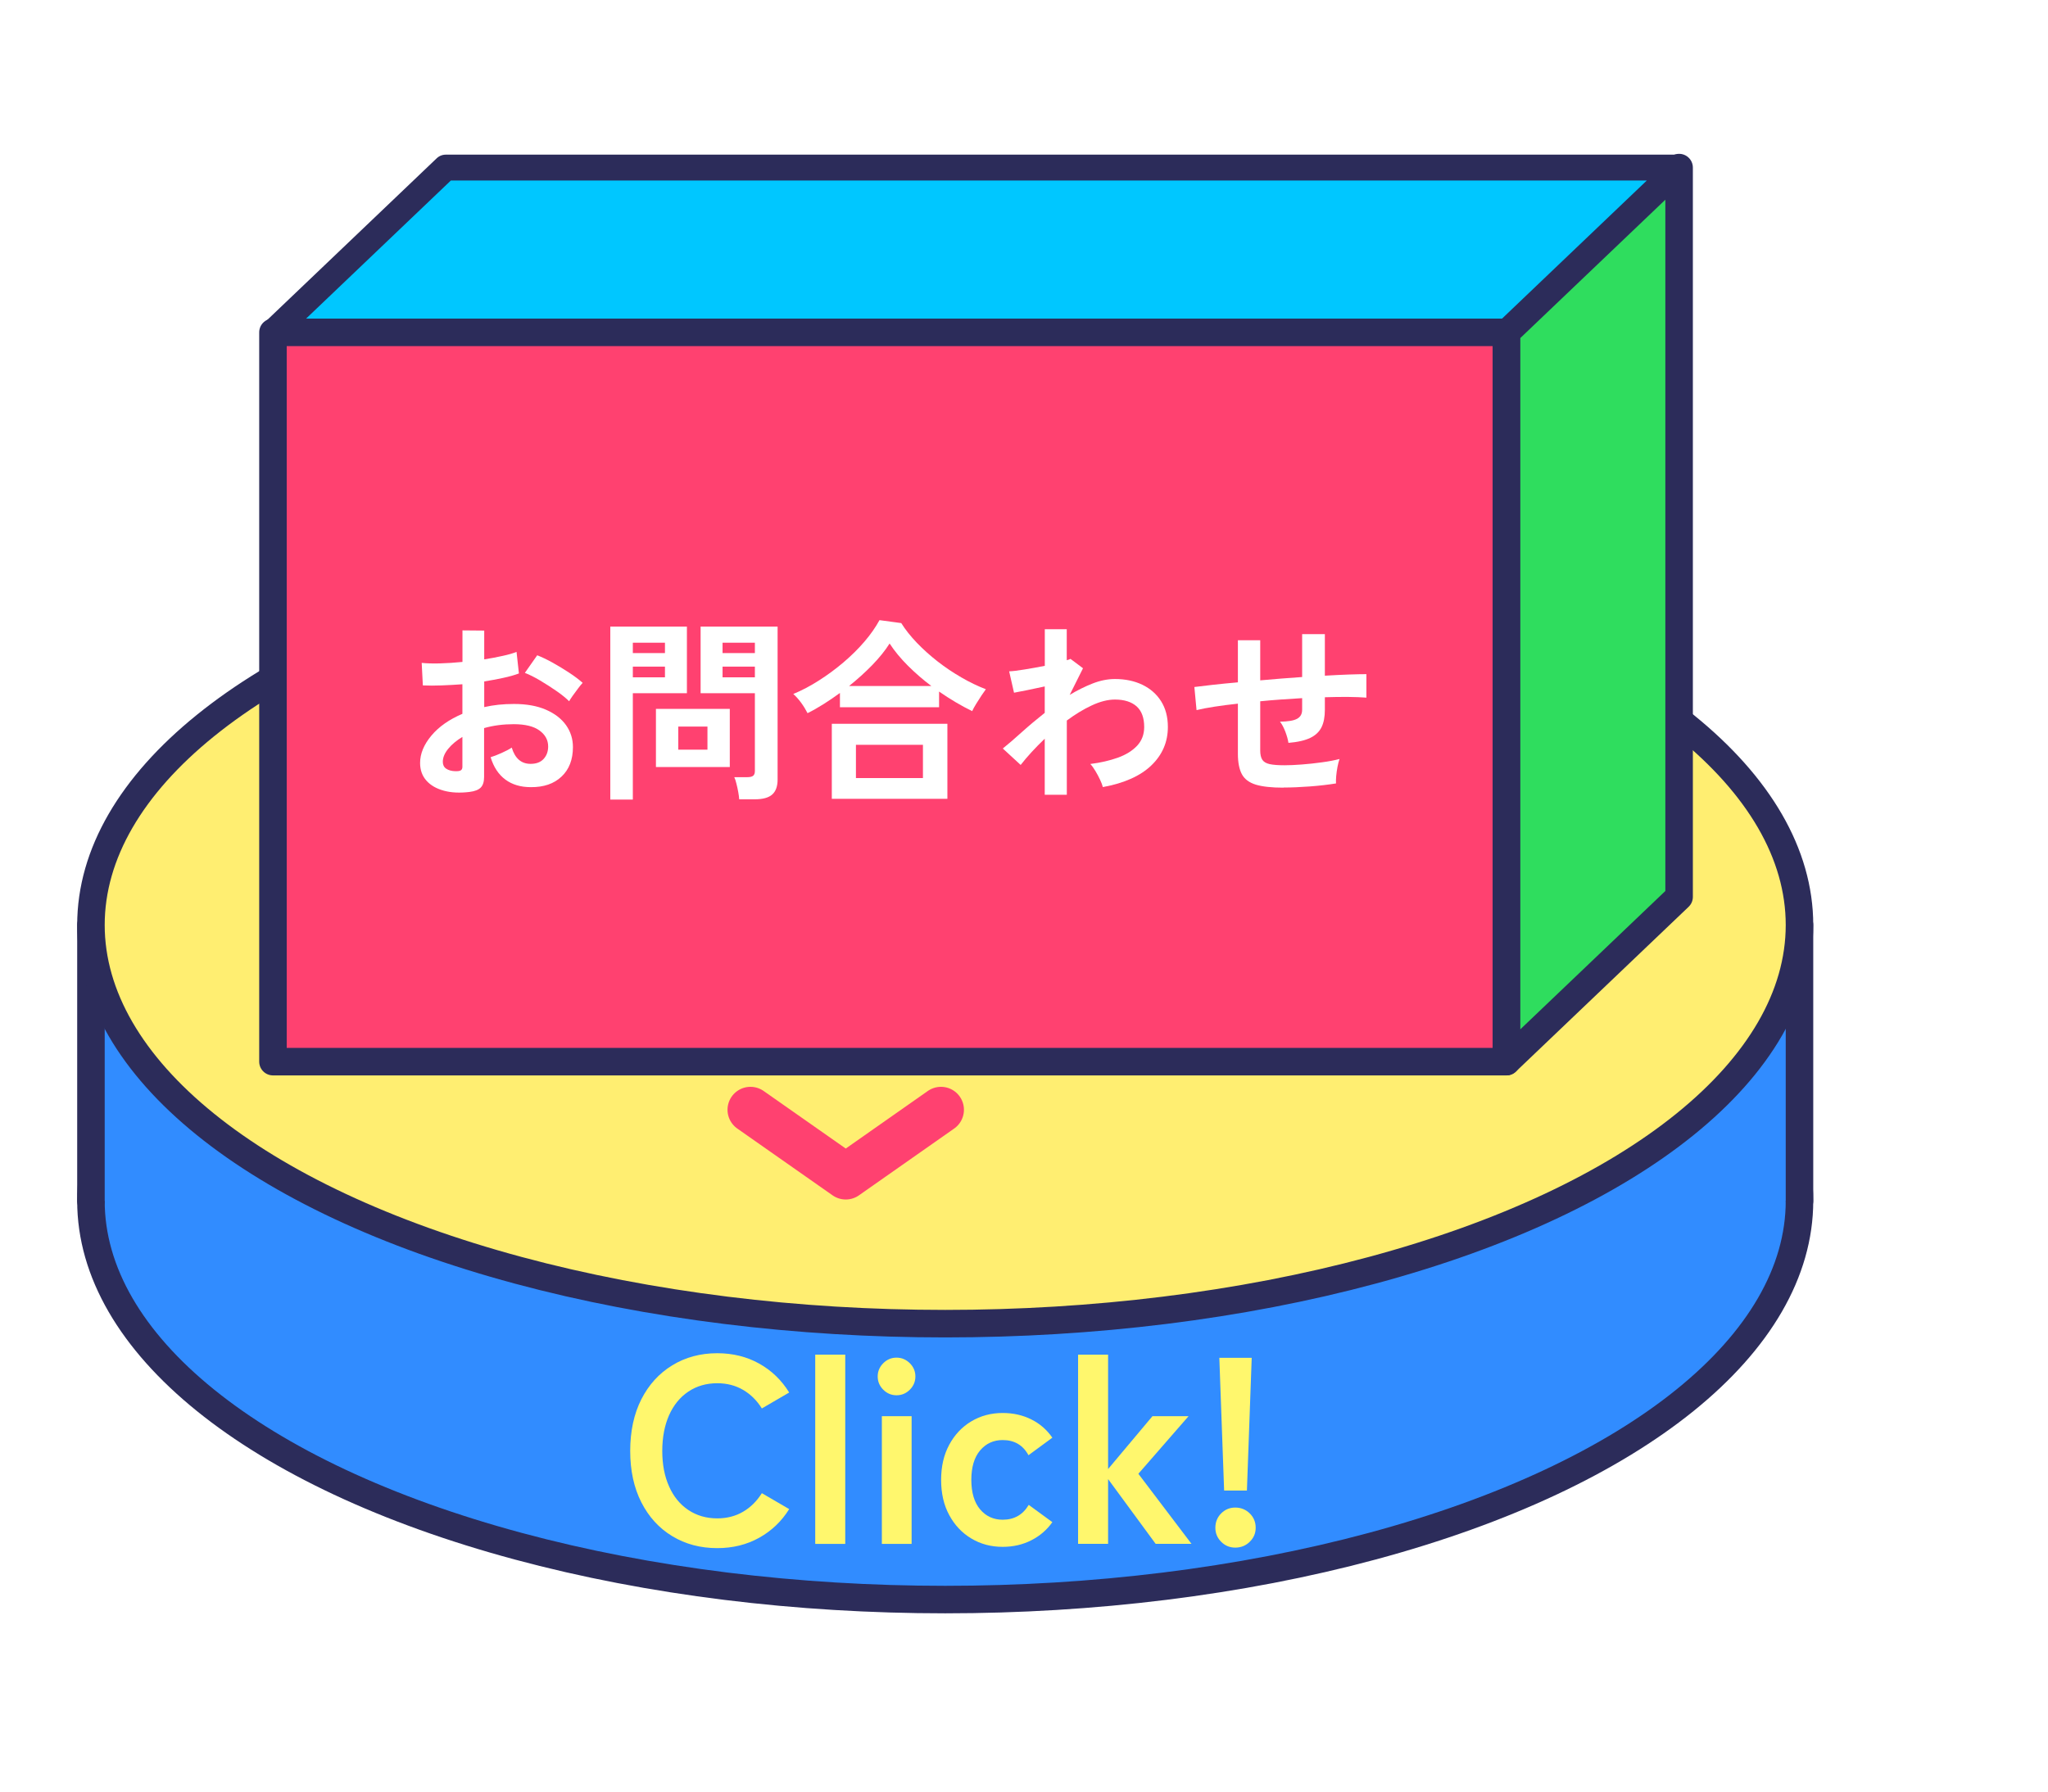
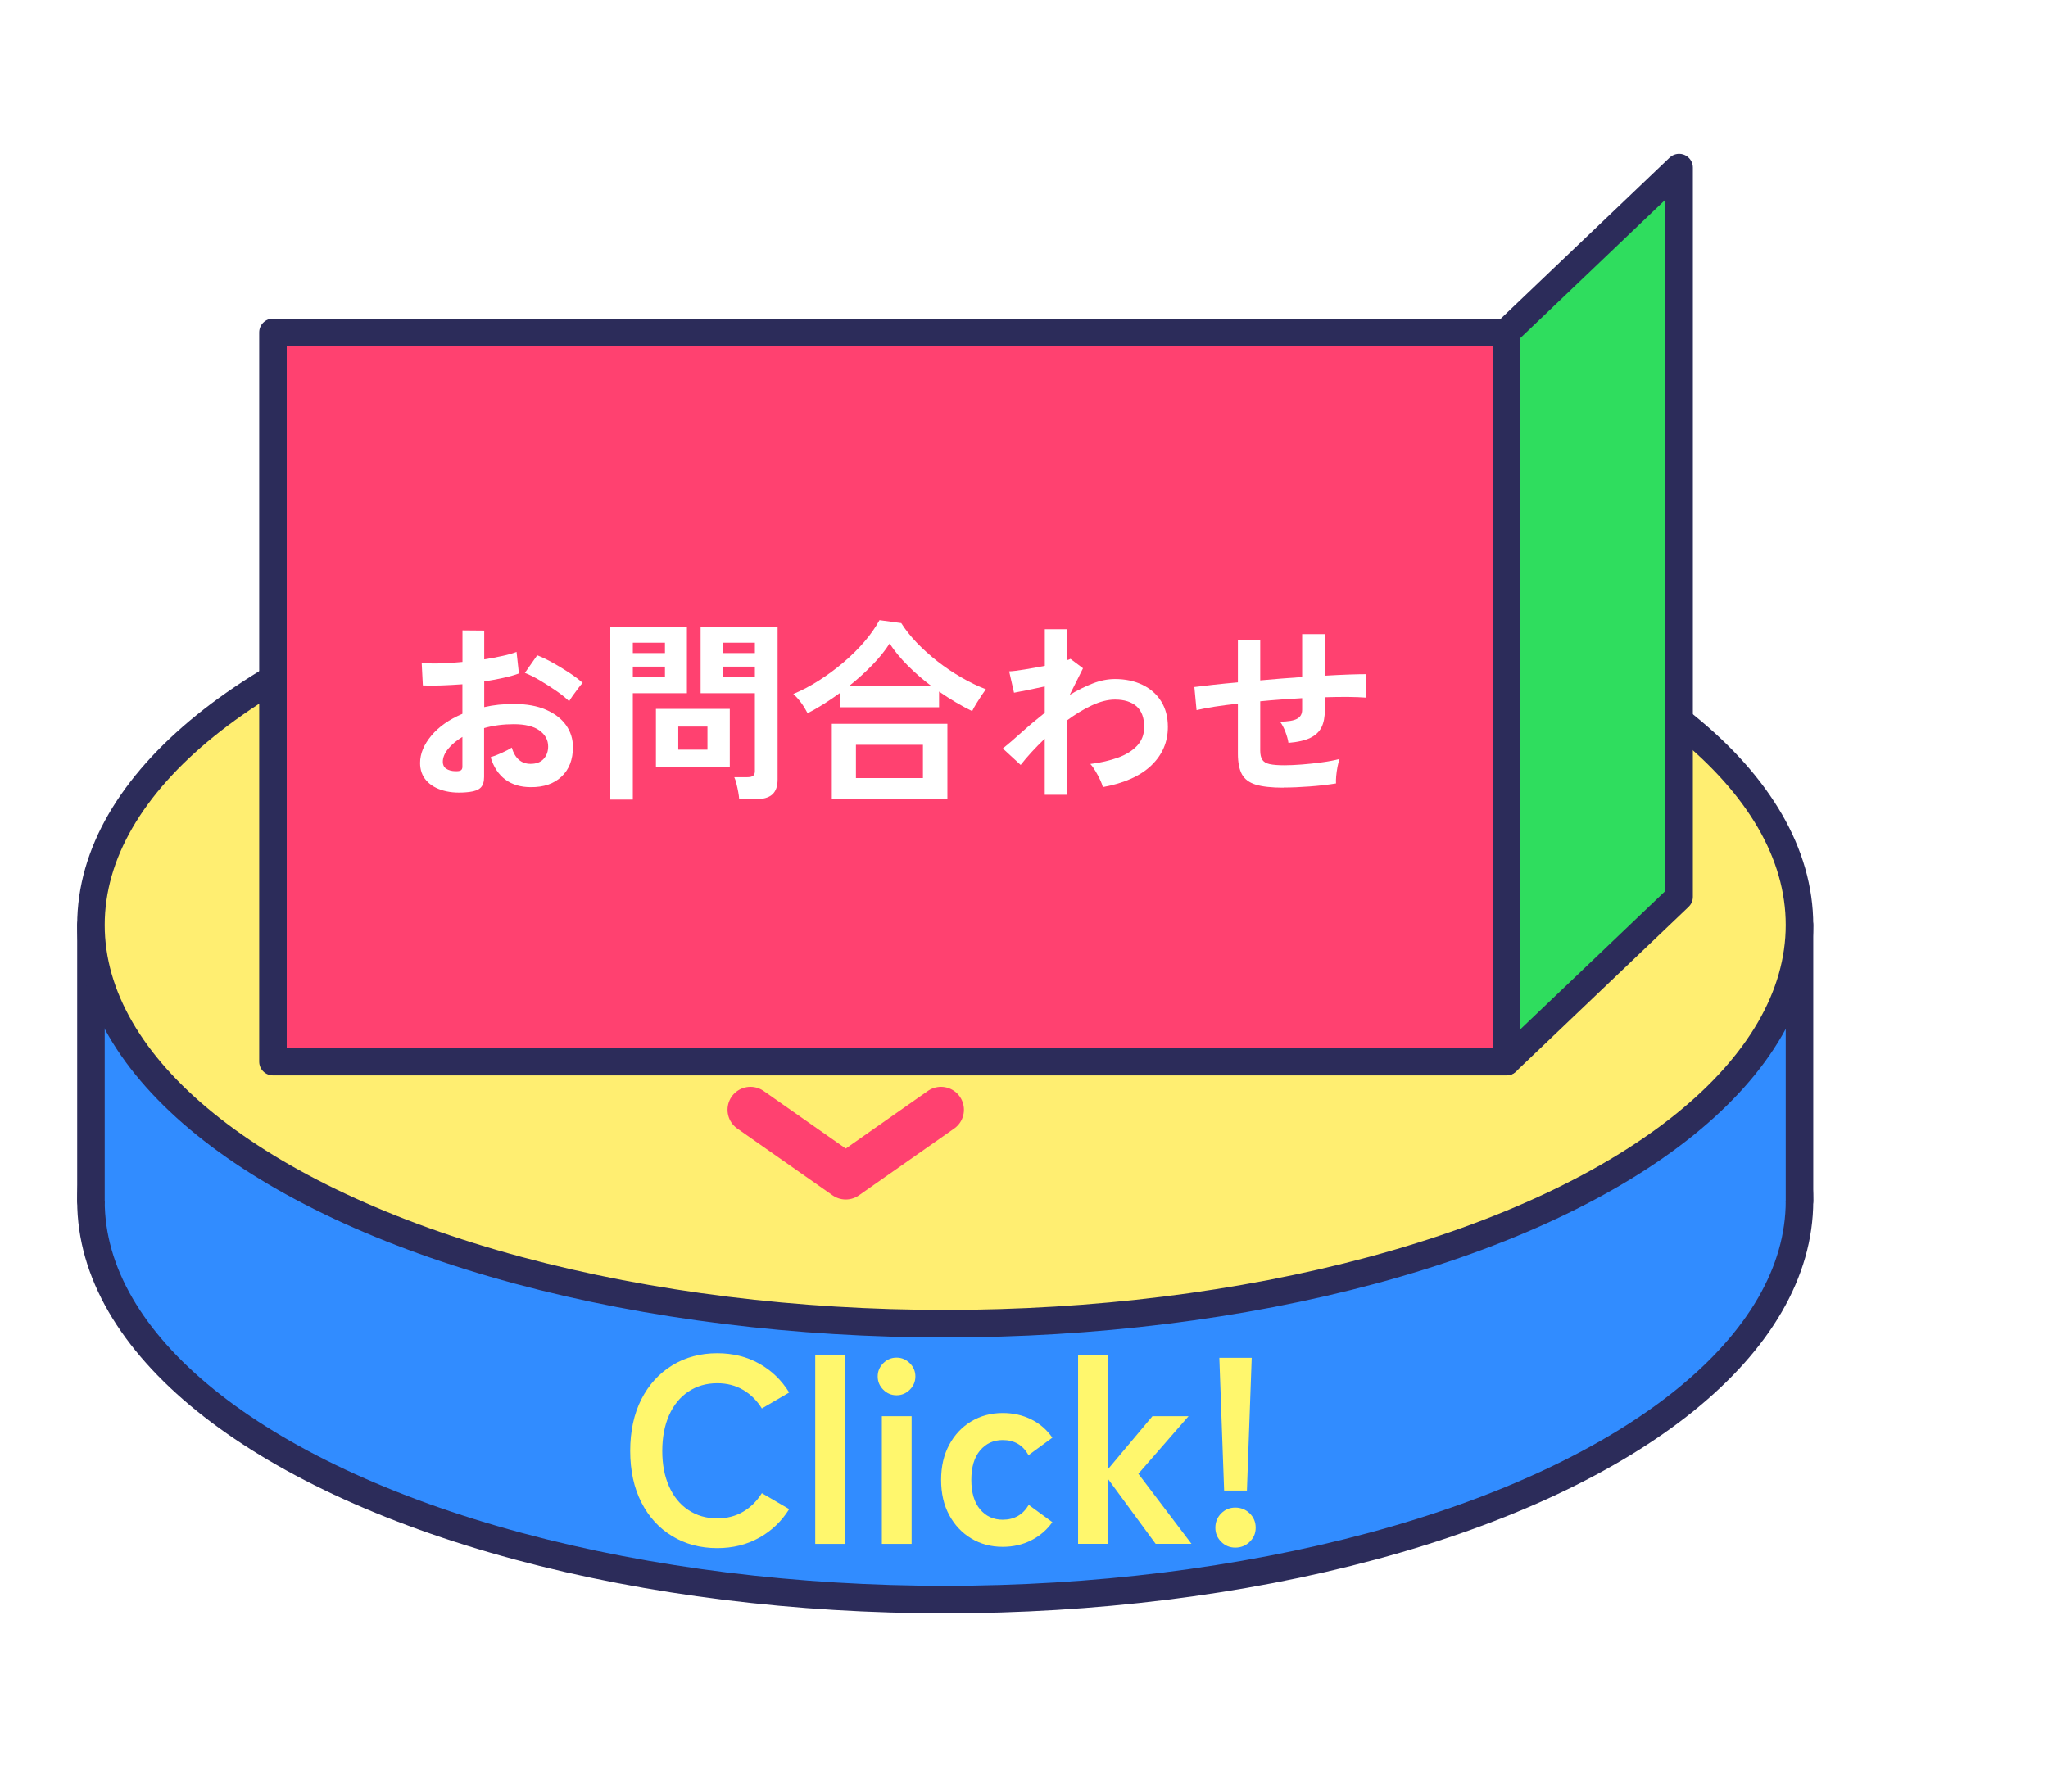
<svg xmlns="http://www.w3.org/2000/svg" id="b" width="320" height="280" viewBox="0 0 320 280">
  <defs>
    <style>.i{fill:#ffee71;}.i,.j,.k,.l,.m,.n{stroke-linecap:round;stroke-linejoin:round;}.i,.j,.k,.m,.n{stroke:#2c2c5a;}.i,.j,.k,.n{stroke-width:4.3px;}.j{fill:#318cff;}.k{fill:#2fdd5e;}.o{filter:url(#c);}.p{fill:#fff76d;}.p,.q{stroke-width:0px;}.l{fill:none;stroke:#ff4170;stroke-width:7.17px;}.m{fill:#00c7ff;stroke-width:4.04px;}.n{fill:#ff4170;}.q{fill:#fff;}</style>
    <filter id="c" filterUnits="userSpaceOnUse">
      <feOffset dx="7.69" dy="7.69" />
      <feGaussianBlur result="d" stdDeviation="7.69" />
      <feFlood flood-color="#000" flood-opacity=".3" />
      <feComposite in2="d" operator="in" />
      <feComposite in="SourceGraphic" />
    </filter>
  </defs>
  <g class="o">
    <ellipse class="j" cx="140" cy="179.99" rx="133.48" ry="62.31" />
    <polyline class="j" points="6.52 179.99 6.52 136.87 273.48 136.87 273.48 179.99" />
    <ellipse class="i" cx="140" cy="136.87" rx="133.48" ry="62.31" />
    <polygon class="k" points="227.68 44.25 254.67 18.5 254.67 132.48 227.68 158.23 227.68 44.25" />
-     <polygon class="m" points="61.95 18.5 254.67 18.5 227.68 44.25 34.96 44.25 61.95 18.5" />
    <rect class="n" x="34.96" y="44.25" width="192.72" height="113.98" />
    <path class="p" d="M104.38,234.26c-2.63,0-4.97-.62-7.03-1.87-2.06-1.24-3.67-3.01-4.83-5.29-1.16-2.28-1.74-4.96-1.74-8.03s.58-5.79,1.74-8.07c1.16-2.28,2.77-4.05,4.83-5.31,2.06-1.26,4.4-1.89,7.03-1.89,2.43,0,4.62.54,6.55,1.62,1.94,1.08,3.5,2.59,4.69,4.52l-4.27,2.49c-.77-1.24-1.75-2.21-2.93-2.9-1.18-.69-2.52-1.04-4.04-1.04-1.72,0-3.22.44-4.52,1.31-1.3.87-2.3,2.1-3.01,3.69-.7,1.59-1.06,3.45-1.06,5.58s.35,3.95,1.06,5.54c.7,1.59,1.71,2.82,3.01,3.69,1.3.87,2.81,1.31,4.52,1.31,1.52,0,2.87-.35,4.04-1.04,1.18-.69,2.15-1.66,2.93-2.9l4.27,2.49c-1.19,1.91-2.75,3.4-4.69,4.48-1.94,1.08-4.12,1.62-6.55,1.62Z" />
    <path class="p" d="M119.69,233.6v-29.58h4.69v29.58h-4.69Z" />
    <path class="p" d="M132.39,210.37c-.8,0-1.49-.29-2.07-.87-.58-.58-.87-1.27-.87-2.07s.29-1.49.87-2.07c.58-.58,1.27-.87,2.07-.87s1.49.29,2.08.87c.58.58.87,1.27.87,2.07s-.29,1.49-.87,2.07c-.58.58-1.27.87-2.08.87ZM130.1,233.6v-19.96h4.65v19.96h-4.65Z" />
    <path class="p" d="M148.98,234.06c-1.83,0-3.46-.44-4.91-1.31-1.45-.87-2.6-2.09-3.44-3.65-.85-1.56-1.27-3.39-1.27-5.5s.42-3.93,1.27-5.5c.84-1.56,1.99-2.78,3.44-3.65,1.45-.87,3.09-1.31,4.91-1.31,1.63,0,3.12.33,4.46,1,1.34.66,2.44,1.62,3.3,2.86l-3.73,2.74c-.86-1.58-2.2-2.37-4.03-2.37-1.44,0-2.61.54-3.53,1.62-.91,1.08-1.37,2.61-1.37,4.6s.46,3.53,1.37,4.61c.91,1.08,2.09,1.62,3.53,1.62,1.8,0,3.15-.77,4.07-2.32l3.69,2.7c-.86,1.22-1.96,2.16-3.3,2.84-1.34.68-2.83,1.02-4.46,1.02Z" />
    <path class="p" d="M160.76,233.6v-29.58h4.69v17.88l6.93-8.26h5.64l-7.84,9,8.3,10.95h-5.6l-7.43-10.12v10.12h-4.69Z" />
    <path class="p" d="M185.32,234.18c-.86,0-1.59-.3-2.2-.91-.61-.61-.91-1.34-.91-2.2s.3-1.63.91-2.24c.61-.61,1.34-.91,2.2-.91s1.64.3,2.26.91c.62.61.93,1.36.93,2.24s-.31,1.59-.93,2.2c-.62.61-1.38.91-2.26.91ZM183.58,225.26l-.75-20.74h5.06l-.75,20.74h-3.57Z" />
    <path class="q" d="M65.66,116.08c-1.51.18-2.85.12-4.01-.2-1.16-.32-2.07-.84-2.72-1.58-.65-.73-.98-1.65-.98-2.75,0-1.45.59-2.87,1.76-4.27,1.17-1.4,2.79-2.53,4.85-3.41v-4.62c-1.12.08-2.21.14-3.26.18-1.05.04-2.03.04-2.92,0l-.18-3.52c.78.08,1.72.11,2.85.08,1.12-.03,2.29-.11,3.52-.23v-4.93l3.4.03v4.5c1.02-.16,1.97-.34,2.86-.54.89-.19,1.62-.4,2.19-.63l.37,3.37c-.71.27-1.54.5-2.48.7-.94.2-1.92.39-2.94.55v4.01c.71-.16,1.46-.29,2.23-.37.78-.08,1.58-.12,2.42-.12,1.96,0,3.63.3,5,.9,1.38.6,2.42,1.41,3.14,2.42.71,1.01,1.07,2.15,1.07,3.41,0,1.96-.59,3.5-1.78,4.62-1.18,1.12-2.79,1.67-4.81,1.65-1.57,0-2.89-.39-3.96-1.18-1.07-.79-1.84-1.95-2.31-3.5.47-.14,1.04-.36,1.71-.66.67-.3,1.2-.58,1.59-.84.51,1.69,1.49,2.54,2.94,2.54.9,0,1.58-.26,2.05-.78.47-.52.7-1.17.7-1.94,0-1-.45-1.83-1.35-2.49-.9-.66-2.24-.99-4.04-.99-1.63,0-3.17.2-4.62.61v7.62c0,.76-.17,1.31-.52,1.67-.35.36-.94.59-1.78.69ZM63.46,112.83c.39.02.67-.02.84-.12.17-.1.26-.29.26-.55v-4.68c-.94.57-1.68,1.19-2.23,1.87s-.83,1.35-.83,2.02c0,.47.17.83.52,1.07.35.24.83.38,1.44.4ZM81.24,101.91c-.49-.49-1.15-1.03-1.99-1.61-.84-.58-1.69-1.13-2.57-1.65-.88-.52-1.66-.91-2.36-1.18l1.93-2.75c.74.29,1.54.67,2.42,1.16s1.73,1.01,2.57,1.56,1.54,1.08,2.11,1.59c-.21.22-.46.53-.75.92-.3.39-.57.77-.83,1.13-.26.37-.43.64-.54.83Z" />
    <path class="q" d="M87.67,117.27v-27.03h11.97v10.41h-8.45v16.62h-3.52ZM91.19,94.38h5.02v-1.62h-5.02v1.62ZM91.19,98.17h5.02v-1.68h-5.02v1.68ZM94.8,112.19v-9.09h11.54v9.09h-11.54ZM98.29,109.47h4.56v-3.61h-4.56v3.61ZM107.81,117.24c-.02-.33-.07-.71-.15-1.15-.08-.44-.17-.87-.28-1.29-.1-.42-.21-.76-.34-1.03h2.05c.41,0,.7-.07.89-.21.18-.14.28-.39.28-.73v-12.18h-8.48v-10.41h12.03v23.9c0,1.06-.28,1.84-.84,2.34-.56.5-1.47.75-2.74.75h-2.42ZM105.21,94.38h5.05v-1.62h-5.05v1.62ZM105.21,98.17h5.05v-1.68h-5.05v1.68Z" />
    <path class="q" d="M118.49,103.77c-.27-.53-.6-1.08-1.01-1.64-.41-.56-.82-1.01-1.22-1.36,1.33-.55,2.66-1.25,3.99-2.1,1.34-.85,2.61-1.79,3.83-2.82,1.21-1.03,2.31-2.11,3.28-3.24.97-1.13,1.76-2.26,2.37-3.38l3.4.46c.65,1.04,1.47,2.07,2.45,3.09.98,1.02,2.06,1.99,3.24,2.91s2.42,1.75,3.7,2.49c1.29.75,2.56,1.36,3.83,1.85-.18.24-.41.58-.69.99-.28.42-.55.84-.81,1.27-.27.43-.48.82-.64,1.16-.84-.41-1.69-.87-2.57-1.39-.88-.52-1.75-1.08-2.6-1.67v2.45h-15.49v-2.23c-.84.61-1.68,1.19-2.54,1.73-.86.54-1.69,1.02-2.51,1.42ZM122.28,117.15v-11.72h18.06v11.72h-18.06ZM124.98,99.52h12.85c-1.31-.98-2.52-2.04-3.66-3.17-1.13-1.13-2.09-2.29-2.86-3.47-.69,1.1-1.6,2.22-2.71,3.37-1.11,1.14-2.32,2.23-3.63,3.28ZM126.05,113.91h10.47v-5.2h-10.47v5.2Z" />
    <path class="q" d="M155.55,116.51v-8.75c-1.49,1.43-2.75,2.8-3.76,4.1l-2.79-2.57c.86-.69,1.85-1.55,2.97-2.56,1.12-1.01,2.32-2.01,3.58-3.01v-4.13c-.92.2-1.82.39-2.69.57-.88.17-1.58.31-2.11.41l-.76-3.34c.55-.02,1.35-.12,2.4-.29,1.05-.17,2.11-.36,3.17-.57v-5.72h3.43v4.84c.26-.06.46-.13.58-.21l1.96,1.47-2.08,4.16c1.18-.71,2.38-1.31,3.58-1.78,1.2-.47,2.37-.7,3.49-.7,1.61,0,3.04.3,4.29.9,1.24.6,2.22,1.46,2.92,2.57.7,1.11,1.06,2.45,1.06,4.02,0,2.35-.86,4.35-2.57,6-1.71,1.65-4.24,2.79-7.59,3.4-.08-.33-.23-.71-.44-1.16-.21-.45-.45-.9-.72-1.35-.27-.45-.53-.82-.8-1.1,1.61-.2,3.05-.54,4.32-.99,1.26-.46,2.26-1.08,3-1.87.73-.79,1.1-1.76,1.1-2.92,0-1.45-.4-2.52-1.19-3.23-.8-.7-1.92-1.06-3.37-1.06-1.12,0-2.34.31-3.64.92-1.31.61-2.6,1.4-3.89,2.36v11.6h-3.43Z" />
    <path class="q" d="M192.86,115.41c-1.86,0-3.3-.16-4.33-.47-1.03-.32-1.76-.86-2.17-1.62s-.63-1.83-.63-3.2v-7.84c-1.31.14-2.51.3-3.63.47-1.11.17-2.06.35-2.83.54l-.34-3.61c.78-.1,1.75-.22,2.94-.35,1.18-.13,2.47-.26,3.86-.38v-6.58h3.49v6.27c1.08-.1,2.18-.19,3.29-.28,1.11-.08,2.2-.16,3.26-.24v-6.7h3.55v6.49c1.35-.08,2.58-.14,3.69-.18,1.11-.04,2.05-.06,2.8-.06v3.67c-.8-.06-1.75-.1-2.86-.11-1.11,0-2.32,0-3.63.05v1.96c0,1.1-.17,2.01-.52,2.72-.35.71-.93,1.27-1.76,1.67-.83.4-1.96.66-3.41.78-.08-.53-.25-1.12-.49-1.76-.25-.64-.52-1.16-.83-1.55,1.27-.02,2.16-.17,2.68-.46.52-.29.78-.75.78-1.41v-1.81c-1.06.06-2.15.13-3.26.21-1.11.08-2.21.17-3.29.28v7.71c0,.61.11,1.09.32,1.42s.6.57,1.15.69,1.33.18,2.33.18c.75,0,1.65-.04,2.69-.12,1.04-.08,2.09-.19,3.15-.34,1.06-.14,1.98-.32,2.75-.52-.12.35-.23.77-.32,1.25s-.16.97-.2,1.44c-.04.47-.05.85-.03,1.13-1.25.2-2.61.36-4.09.47s-2.85.17-4.12.17Z" />
  </g>
  <polyline class="l" points="117.26 173.44 132.15 183.88 147.03 173.44" />
</svg>